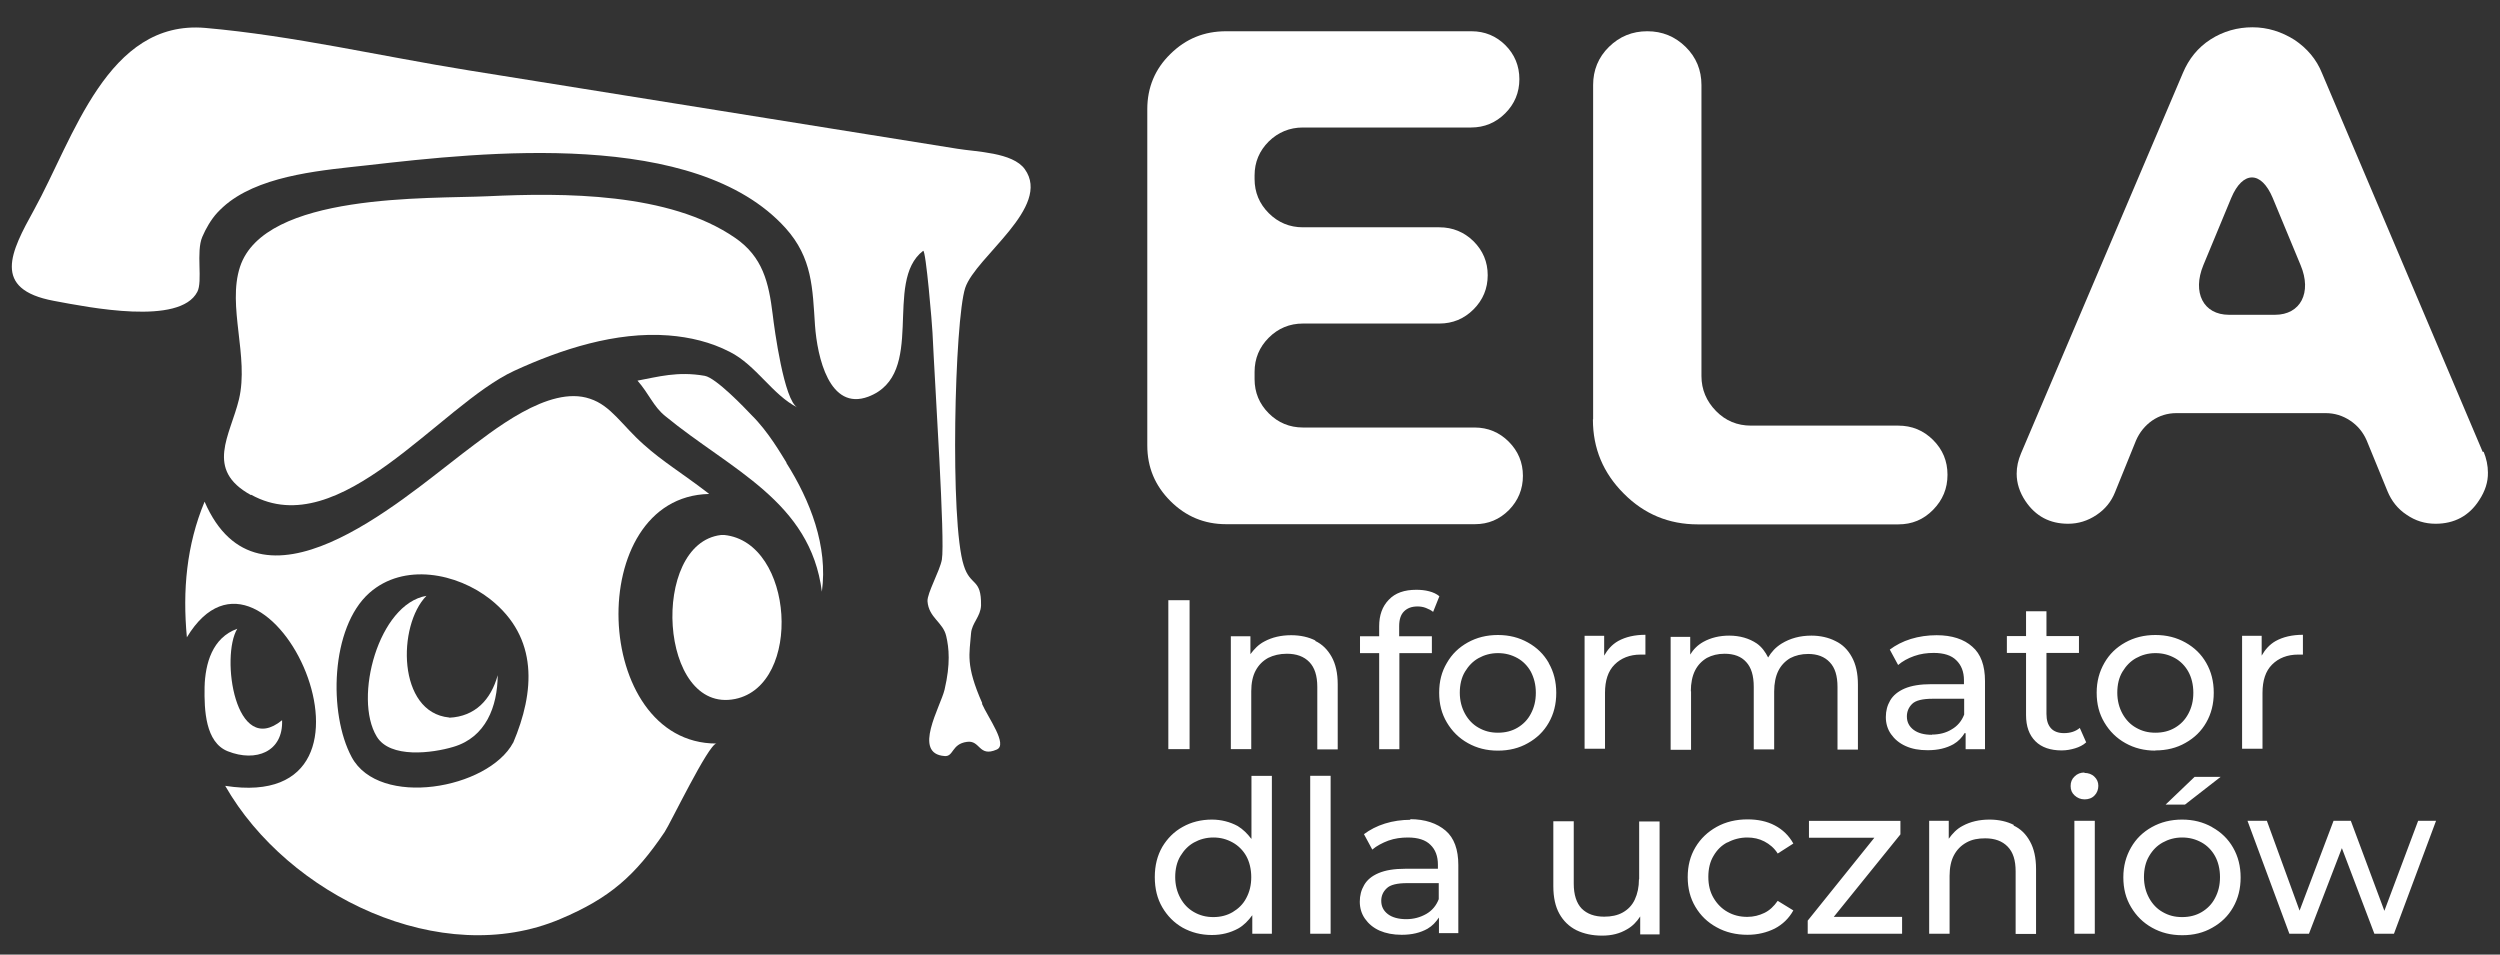
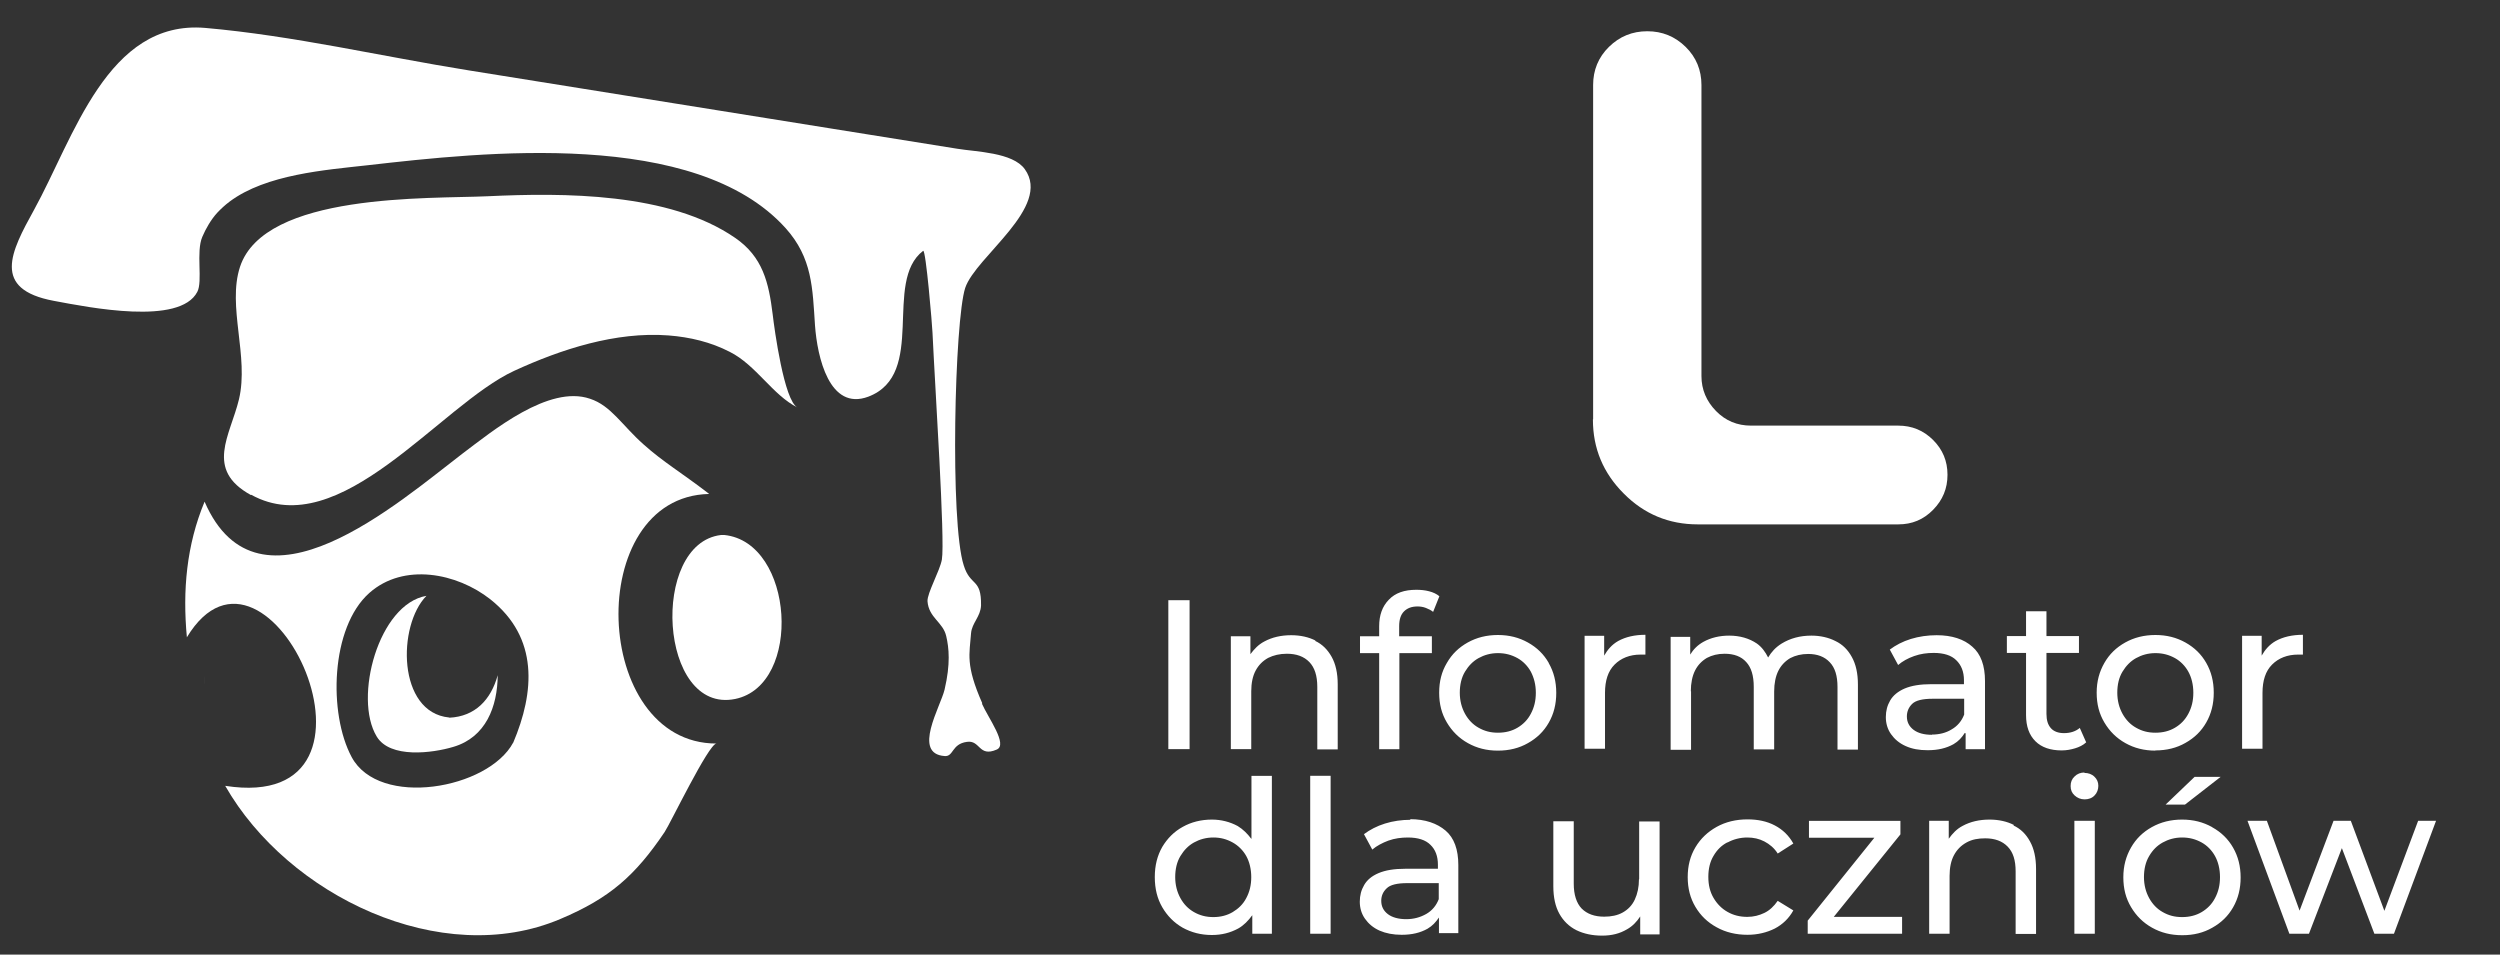
<svg xmlns="http://www.w3.org/2000/svg" id="Warstwa_1" width="120" height="45.82" viewBox="0 0 120 45.82">
  <rect x="0" y="0" width="120" height="45.82" fill="#333333" stroke="none" />
  <defs>
    <style>
      .cls-1 {
        fill: #fff;
      }
    </style>
  </defs>
-   <path class="cls-1" d="M55.07,21.38V5.24c0-1.04.37-1.93,1.11-2.65.74-.73,1.62-1.09,2.67-1.09h11.78c.64,0,1.19.23,1.63.67s.67.99.67,1.63-.23,1.19-.68,1.64-1,.68-1.64.68h-8.07c-.64,0-1.19.23-1.64.67-.45.45-.68.99-.68,1.63v.17c0,.64.23,1.19.68,1.64s1,.68,1.64.68h6.55c.64,0,1.19.23,1.64.67.45.45.68.99.68,1.63s-.23,1.19-.68,1.64-1,.68-1.64.68h-6.55c-.64,0-1.19.23-1.64.68s-.68,1-.68,1.64v.35c0,.64.23,1.19.68,1.64s1,.68,1.64.68h8.24c.64,0,1.19.23,1.64.68s.68,1,.68,1.64-.23,1.19-.67,1.64c-.45.45-.99.68-1.63.68h-11.95c-1.04,0-1.93-.37-2.67-1.11-.74-.74-1.11-1.62-1.11-2.67h0Z" />
  <path class="cls-1" d="M76.47,20.13V4.08c0-.71.25-1.33.76-1.83.51-.5,1.12-.75,1.84-.75s1.33.25,1.84.75c.51.5.76,1.12.76,1.83v13.97c0,.65.24,1.21.7,1.68s1.02.7,1.68.7h7.07c.65,0,1.21.23,1.67.69.46.46.69,1.01.69,1.67s-.23,1.21-.69,1.68-1.01.7-1.67.7h-9.63c-1.38,0-2.57-.49-3.55-1.48-.99-.99-1.48-2.17-1.48-3.55h-.01Z" />
-   <path class="cls-1" d="M119.17,21.69l-7.71-18.17c-.27-.68-.73-1.21-1.33-1.61-.62-.39-1.29-.6-2.01-.6s-1.4.19-2.01.58-1.05.94-1.33,1.61l-7.77,18.26c-.14.33-.21.65-.21.98,0,.45.14.89.42,1.31.49.73,1.17,1.09,2.05,1.09.49,0,.94-.14,1.36-.42s.71-.64.89-1.09l1.01-2.49c.17-.39.43-.71.77-.95.35-.24.74-.36,1.17-.36h7.16c.43,0,.82.12,1.18.36.36.24.62.56.79.95l1,2.44c.19.46.49.85.92,1.13.42.29.88.43,1.39.43.9,0,1.61-.38,2.09-1.13.29-.44.43-.88.42-1.33,0-.33-.07-.67-.21-1.01v.02ZM109.2,15.11h-2.21c-1.23,0-1.77-1.07-1.23-2.38l1.34-3.23c.55-1.31,1.44-1.31,1.99,0l1.34,3.23c.55,1.31,0,2.38-1.23,2.38h-.01Z" />
-   <path class="cls-1" d="M37.76,22.22c-.27-.43-.88-1.5-1.68-2.29-.35-.37-1.71-1.79-2.25-1.89-1.31-.23-2.25.05-3.23.23.56.64.76,1.24,1.33,1.7,3.15,2.59,6.97,4.09,7.52,8.43.3-2.19-.56-4.37-1.71-6.19h.01Z" />
  <path class="cls-1" d="M12.06,23.75c4.27,2.36,9.05-4.3,12.62-5.95,2.26-1.04,4.88-1.89,7.4-1.7,1.04.08,2.04.32,2.95.79,1.26.63,2.06,2.08,3.25,2.67-.64-.31-1.11-3.77-1.19-4.46-.19-1.55-.48-2.77-1.8-3.68-3.17-2.19-8.26-2.17-11.88-2-2.8.13-10.72-.18-11.89,3.39-.62,1.9.44,4.3-.05,6.36-.42,1.74-1.65,3.37.57,4.59h.01Z" />
  <path class="cls-1" d="M34.76,25.68h-.15c-3.42.4-2.99,8.62.68,7.87,3.25-.67,2.83-7.52-.52-7.87Z" />
  <path class="cls-1" d="M21.56,34.44c-2.49-.24-2.49-4.42-1.09-5.84-2.3.39-3.51,4.9-2.39,6.75.64,1.07,2.68.8,3.68.5,1.56-.46,2.12-1.93,2.13-3.44-.33,1.19-1.09,1.98-2.32,2.04Z" />
-   <path class="cls-1" d="M13.54,34.57c-2.25,1.83-2.96-3.06-2.15-4.39-1.2.43-1.54,1.67-1.57,2.8-.02,1.11.04,2.65,1.11,3.08,1.36.54,2.67.02,2.61-1.49h.01Z" />
  <path class="cls-1" d="M9.83,32.47c0-.29,0-.24,0-.11,0-.11,0,.08,0,.29v-.13c0,.26-.01.56,0-.06h0Z" />
  <path class="cls-1" d="M34.03,23.7c-1.37-1.05-2.19-1.52-3.13-2.36-1.06-.94-1.57-1.87-2.58-2.2-1.98-.68-4.68,1.55-6.13,2.64-3.03,2.31-9.78,8.28-12.37,2.3-.87,2.09-1.06,4.27-.85,6.51,3.88-6.41,10.74,8.52,1.84,7.13,3.01,5.27,10.37,8.82,16.09,6.39,2.37-1,3.59-2.08,5-4.17.25-.36,2.12-4.25,2.49-4.25-6.01,0-6.4-11.84-.36-11.98h-.01ZM24.63,35.65c-1.2,2.23-6.43,3.15-7.75.69-1.12-2.08-1.02-6.22.85-7.88,1.65-1.46,4.2-.96,5.81.31,2.32,1.84,2.13,4.44,1.09,6.89h0Z" />
  <path class="cls-1" d="M47.15,33.76c-.82-1.86-.61-2.36-.54-3.36.04-.5.46-.8.48-1.34.02-1.33-.51-.89-.83-1.92-.67-2.07-.44-11.76.07-13.32.5-1.5,4.17-3.88,2.86-5.7-.58-.81-2.34-.83-3.24-.98-2-.32-3.99-.64-5.99-.96l-17.45-2.8c-4.18-.67-8.44-1.67-12.66-2.04C5.15.94,3.54,6.62,1.63,10.08c-1.11,2.01-2.04,3.8.95,4.36,1.71.32,6.05,1.19,6.89-.43.27-.51-.07-1.92.24-2.64.17-.4.42-.83.71-1.15.19-.2.37-.37.61-.55,1.75-1.3,4.57-1.51,6.63-1.74,5.52-.63,15.72-1.76,20.04,3.01,1.3,1.44,1.3,2.9,1.42,4.68.11,1.52.69,4.12,2.56,3.42,2.83-1.08.69-5.51,2.63-7,.13-.1.44,3.61.45,3.93.12,2.62.61,9.97.45,10.89-.1.55-.71,1.61-.69,2,.06.8.75,1,.9,1.68.13.56.21,1.32-.08,2.56-.19.81-1.56,3.08,0,3.19.44.04.33-.58,1.07-.68.65-.1.56.75,1.43.37.56-.23-.42-1.54-.71-2.21h.01Z" />
  <path class="cls-1" d="M81.16,33.18c0-.39.07-.73.2-.99s.32-.46.57-.61c.25-.13.52-.2.85-.2.45,0,.8.13,1.04.4.24.26.36.65.36,1.19v3h.98v-2.78c0-.39.07-.73.2-.99s.32-.46.57-.61c.25-.13.54-.2.86-.2.44,0,.79.13,1.04.4.25.26.37.65.37,1.19v3h.98v-3.12c0-.54-.1-.98-.29-1.32-.19-.35-.45-.61-.79-.77-.33-.17-.73-.26-1.15-.26-.55,0-1.02.13-1.43.38-.29.18-.49.4-.65.67-.13-.26-.3-.5-.54-.67-.37-.25-.82-.38-1.33-.38-.46,0-.88.1-1.24.3-.27.15-.48.36-.63.61v-.85h-.94v5.42h.98v-2.81ZM67.71,39.35c-.43,0-.85.06-1.23.18-.39.12-.73.3-1.01.51l.4.74c.21-.18.48-.32.77-.43.31-.11.62-.15.94-.15.49,0,.85.12,1.08.35.24.23.36.55.36.96v.19h-1.56c-.54,0-.96.07-1.29.21s-.55.33-.69.57c-.14.24-.21.5-.21.8s.08.58.25.82.39.43.7.57c.3.13.65.2,1.06.2.5,0,.9-.1,1.24-.29.24-.14.4-.32.55-.54v.75h.93v-3.27c0-.74-.2-1.3-.61-1.65s-.98-.55-1.71-.55l.02.02ZM69.06,43.16c-.12.31-.32.55-.6.71s-.6.25-.96.25-.67-.08-.88-.24-.32-.37-.32-.64c0-.23.08-.43.26-.6.17-.17.5-.25.99-.25h1.51v.76ZM74.34,31.82c-.24-.42-.57-.74-1-.98s-.9-.36-1.44-.36-1.02.12-1.45.36-.76.56-1,.98c-.25.42-.37.88-.37,1.43s.12,1.01.37,1.43c.25.42.58.75,1.01.99.43.24.9.36,1.44.36s1.02-.12,1.44-.36c.43-.24.76-.56,1-.98s.36-.89.36-1.43-.12-1.01-.36-1.43h0ZM73.48,34.26c-.15.29-.37.51-.64.67s-.58.24-.94.24-.65-.08-.93-.24c-.27-.15-.49-.38-.65-.67s-.25-.63-.25-1.01.08-.73.25-1.01.38-.5.65-.65.58-.24.93-.24.65.08.94.24c.27.15.49.38.64.65.15.29.24.62.24,1.01s-.08.71-.24,1.01ZM78.67,42.2c0,.38-.07.7-.2.98s-.33.48-.58.62-.55.2-.89.2c-.46,0-.82-.13-1.08-.39-.25-.26-.38-.67-.38-1.19v-3h-.98v3.12c0,.54.1.98.29,1.32s.46.61.82.79c.35.17.76.26,1.23.26s.85-.1,1.19-.3c.27-.15.48-.37.64-.62v.86h.93v-5.42h-.98v2.8-.02ZM60.06,40.26c-.19-.25-.39-.45-.65-.61-.37-.2-.79-.31-1.24-.31-.52,0-.99.12-1.4.35-.42.23-.74.56-.98.96-.24.42-.36.89-.36,1.45s.12,1.04.36,1.45.56.74.98.98c.42.23.88.35,1.4.35.48,0,.89-.11,1.26-.31.27-.15.49-.38.68-.64v.89h.94v-7.58h-.98v3.02h-.01ZM59.82,43.11c-.15.29-.38.51-.65.67s-.58.24-.93.24-.65-.08-.93-.24-.49-.38-.65-.67-.25-.63-.25-1.01.08-.73.25-1.01.38-.5.65-.65.58-.24.93-.24.64.08.93.24c.27.15.5.38.65.65s.24.62.24,1.01-.08.71-.24,1.01ZM77.04,33.26c0-.6.15-1.05.46-1.36s.73-.48,1.25-.48h.23v-.95c-.51,0-.95.1-1.31.3-.3.17-.51.42-.67.7v-.95h-.94v5.42h.98v-2.7.02ZM57.1,28.81h-1.02v7.15h1.02v-7.15ZM63.15,30.75c-.33-.17-.73-.26-1.17-.26-.49,0-.92.1-1.29.3-.29.15-.49.37-.67.61v-.86h-.94v5.42h.98v-2.78c0-.39.07-.73.21-.99s.33-.46.6-.61c.26-.13.56-.2.9-.2.46,0,.82.13,1.08.4.25.26.38.65.38,1.19v3h.98v-3.12c0-.54-.1-.98-.29-1.32s-.45-.61-.8-.77h.01ZM66.19,35.96h.98v-4.61h1.56v-.81h-1.57v-.48c0-.31.07-.55.23-.71s.37-.24.65-.24c.14,0,.27.02.4.07.13.05.25.11.35.19l.3-.75c-.13-.11-.3-.19-.5-.24-.19-.05-.39-.07-.61-.07-.57,0-1.01.15-1.32.48-.31.32-.46.74-.46,1.27v.48h-.92v.81h.92s0,4.61,0,4.61ZM62.89,44.82h.98v-7.58h-.98v7.58ZM106.18,39.7c-.43-.24-.9-.36-1.44-.36s-1.02.12-1.45.36-.76.56-1,.98-.37.88-.37,1.43.12,1.01.37,1.43.58.75,1.01.99.9.36,1.45.36,1.02-.12,1.44-.36c.43-.24.76-.56,1-.98s.36-.89.36-1.43-.12-1.01-.36-1.43-.57-.74-1-.98h-.01ZM106.32,43.11c-.15.29-.37.51-.64.67s-.58.24-.94.24-.65-.08-.93-.24c-.27-.15-.49-.38-.65-.67s-.25-.63-.25-1.01.08-.73.25-1.01c.17-.29.38-.5.65-.65s.58-.24.93-.24.65.08.94.24c.27.15.49.38.64.65s.24.62.24,1.01-.08.71-.24,1.01ZM100.06,37.08c-.19,0-.35.06-.48.19-.13.12-.19.27-.19.46s.06.33.19.45.29.19.48.19.36-.06.48-.19c.12-.12.18-.29.18-.46s-.06-.32-.19-.44c-.12-.12-.29-.18-.48-.18v-.02ZM82.92,40.44c.27-.15.6-.24.95-.24.3,0,.57.06.82.19s.48.32.64.58l.75-.48c-.21-.38-.51-.67-.89-.87s-.82-.29-1.31-.29c-.55,0-1.05.12-1.48.36s-.77.56-1.02.98-.37.89-.37,1.43.12,1.01.37,1.43c.25.42.58.74,1.02.98.43.24.93.36,1.48.36.49,0,.93-.11,1.31-.3.38-.2.68-.49.89-.87l-.75-.46c-.18.26-.39.46-.64.58s-.52.19-.82.19c-.36,0-.67-.08-.95-.24-.27-.15-.5-.38-.67-.67s-.25-.62-.25-1.01.08-.73.25-1.01c.17-.29.38-.5.67-.65h0ZM103.96,38.62h.92l1.71-1.33h-1.25l-1.39,1.33h.01ZM116.07,39.4l-1.62,4.32-1.61-4.32h-.83l-1.63,4.31-1.57-4.31h-.93l2.01,5.42h.94l1.58-4.11,1.56,4.11h.94l2.02-5.42h-.88.01ZM108.6,33.26c0-.6.15-1.05.46-1.36s.73-.48,1.25-.48h.23v-.95c-.51,0-.95.1-1.31.3-.3.17-.51.42-.67.7v-.95h-.94v5.42h.98v-2.7.02ZM103.46,36.02c.54,0,1.02-.12,1.44-.36.43-.24.76-.56,1-.98s.36-.89.36-1.43-.12-1.01-.36-1.43-.57-.74-1-.98-.9-.36-1.44-.36-1.02.12-1.45.36-.76.56-1,.98-.37.88-.37,1.43.12,1.01.37,1.43.58.75,1.01.99.9.36,1.45.36h-.01ZM101.63,33.25c0-.39.08-.73.25-1.01s.38-.5.65-.65.58-.24.93-.24.65.08.94.24c.27.15.49.38.64.65s.24.62.24,1.01-.08.71-.24,1.01-.37.51-.64.67-.58.24-.94.24-.65-.08-.93-.24c-.27-.15-.49-.38-.65-.67s-.25-.63-.25-1.01ZM94.35,35.21v.75h.93v-3.27c0-.74-.2-1.3-.61-1.65-.4-.36-.98-.55-1.71-.55-.43,0-.85.06-1.24.18s-.73.3-1.01.51l.4.74c.21-.18.46-.32.77-.43s.62-.15.94-.15c.49,0,.85.12,1.08.35.24.23.37.55.37.96v.19h-1.56c-.54,0-.96.07-1.29.21-.32.14-.55.33-.69.57-.14.24-.21.5-.21.8s.08.58.25.82.39.43.7.57.65.2,1.06.2c.5,0,.9-.1,1.24-.29.24-.14.4-.32.54-.54l.04.02ZM92.73,35.27c-.37,0-.67-.08-.88-.24s-.32-.37-.32-.64c0-.23.08-.43.25-.6s.5-.25.99-.25h1.51v.76c-.12.31-.32.55-.6.71-.27.17-.6.25-.96.25h.01ZM99.57,44.82h.98v-5.42h-.98v5.42ZM91.22,40.04v-.64h-4.39v.81h3.14l-3.2,3.98v.63h4.53v-.81h-3.28s3.2-3.96,3.2-3.96ZM96.67,39.6c-.33-.17-.73-.26-1.17-.26-.49,0-.92.1-1.29.3-.29.15-.49.37-.67.62v-.86h-.94v5.42h.98v-2.78c0-.39.07-.73.21-.99s.33-.46.6-.61.56-.2.9-.2c.46,0,.82.13,1.08.4s.38.65.38,1.19v3h.98v-3.12c0-.54-.1-.98-.29-1.32-.19-.35-.45-.61-.8-.77h.01ZM100.14,35.64l-.31-.7c-.2.17-.46.25-.76.25-.27,0-.49-.08-.63-.24s-.21-.38-.21-.68v-2.93h1.56v-.81h-1.56v-1.19h-.98v1.19h-.92v.81h.92v2.98c0,.55.15.96.45,1.26s.73.44,1.26.44c.23,0,.44-.04.64-.1s.39-.15.54-.29Z" />
</svg>